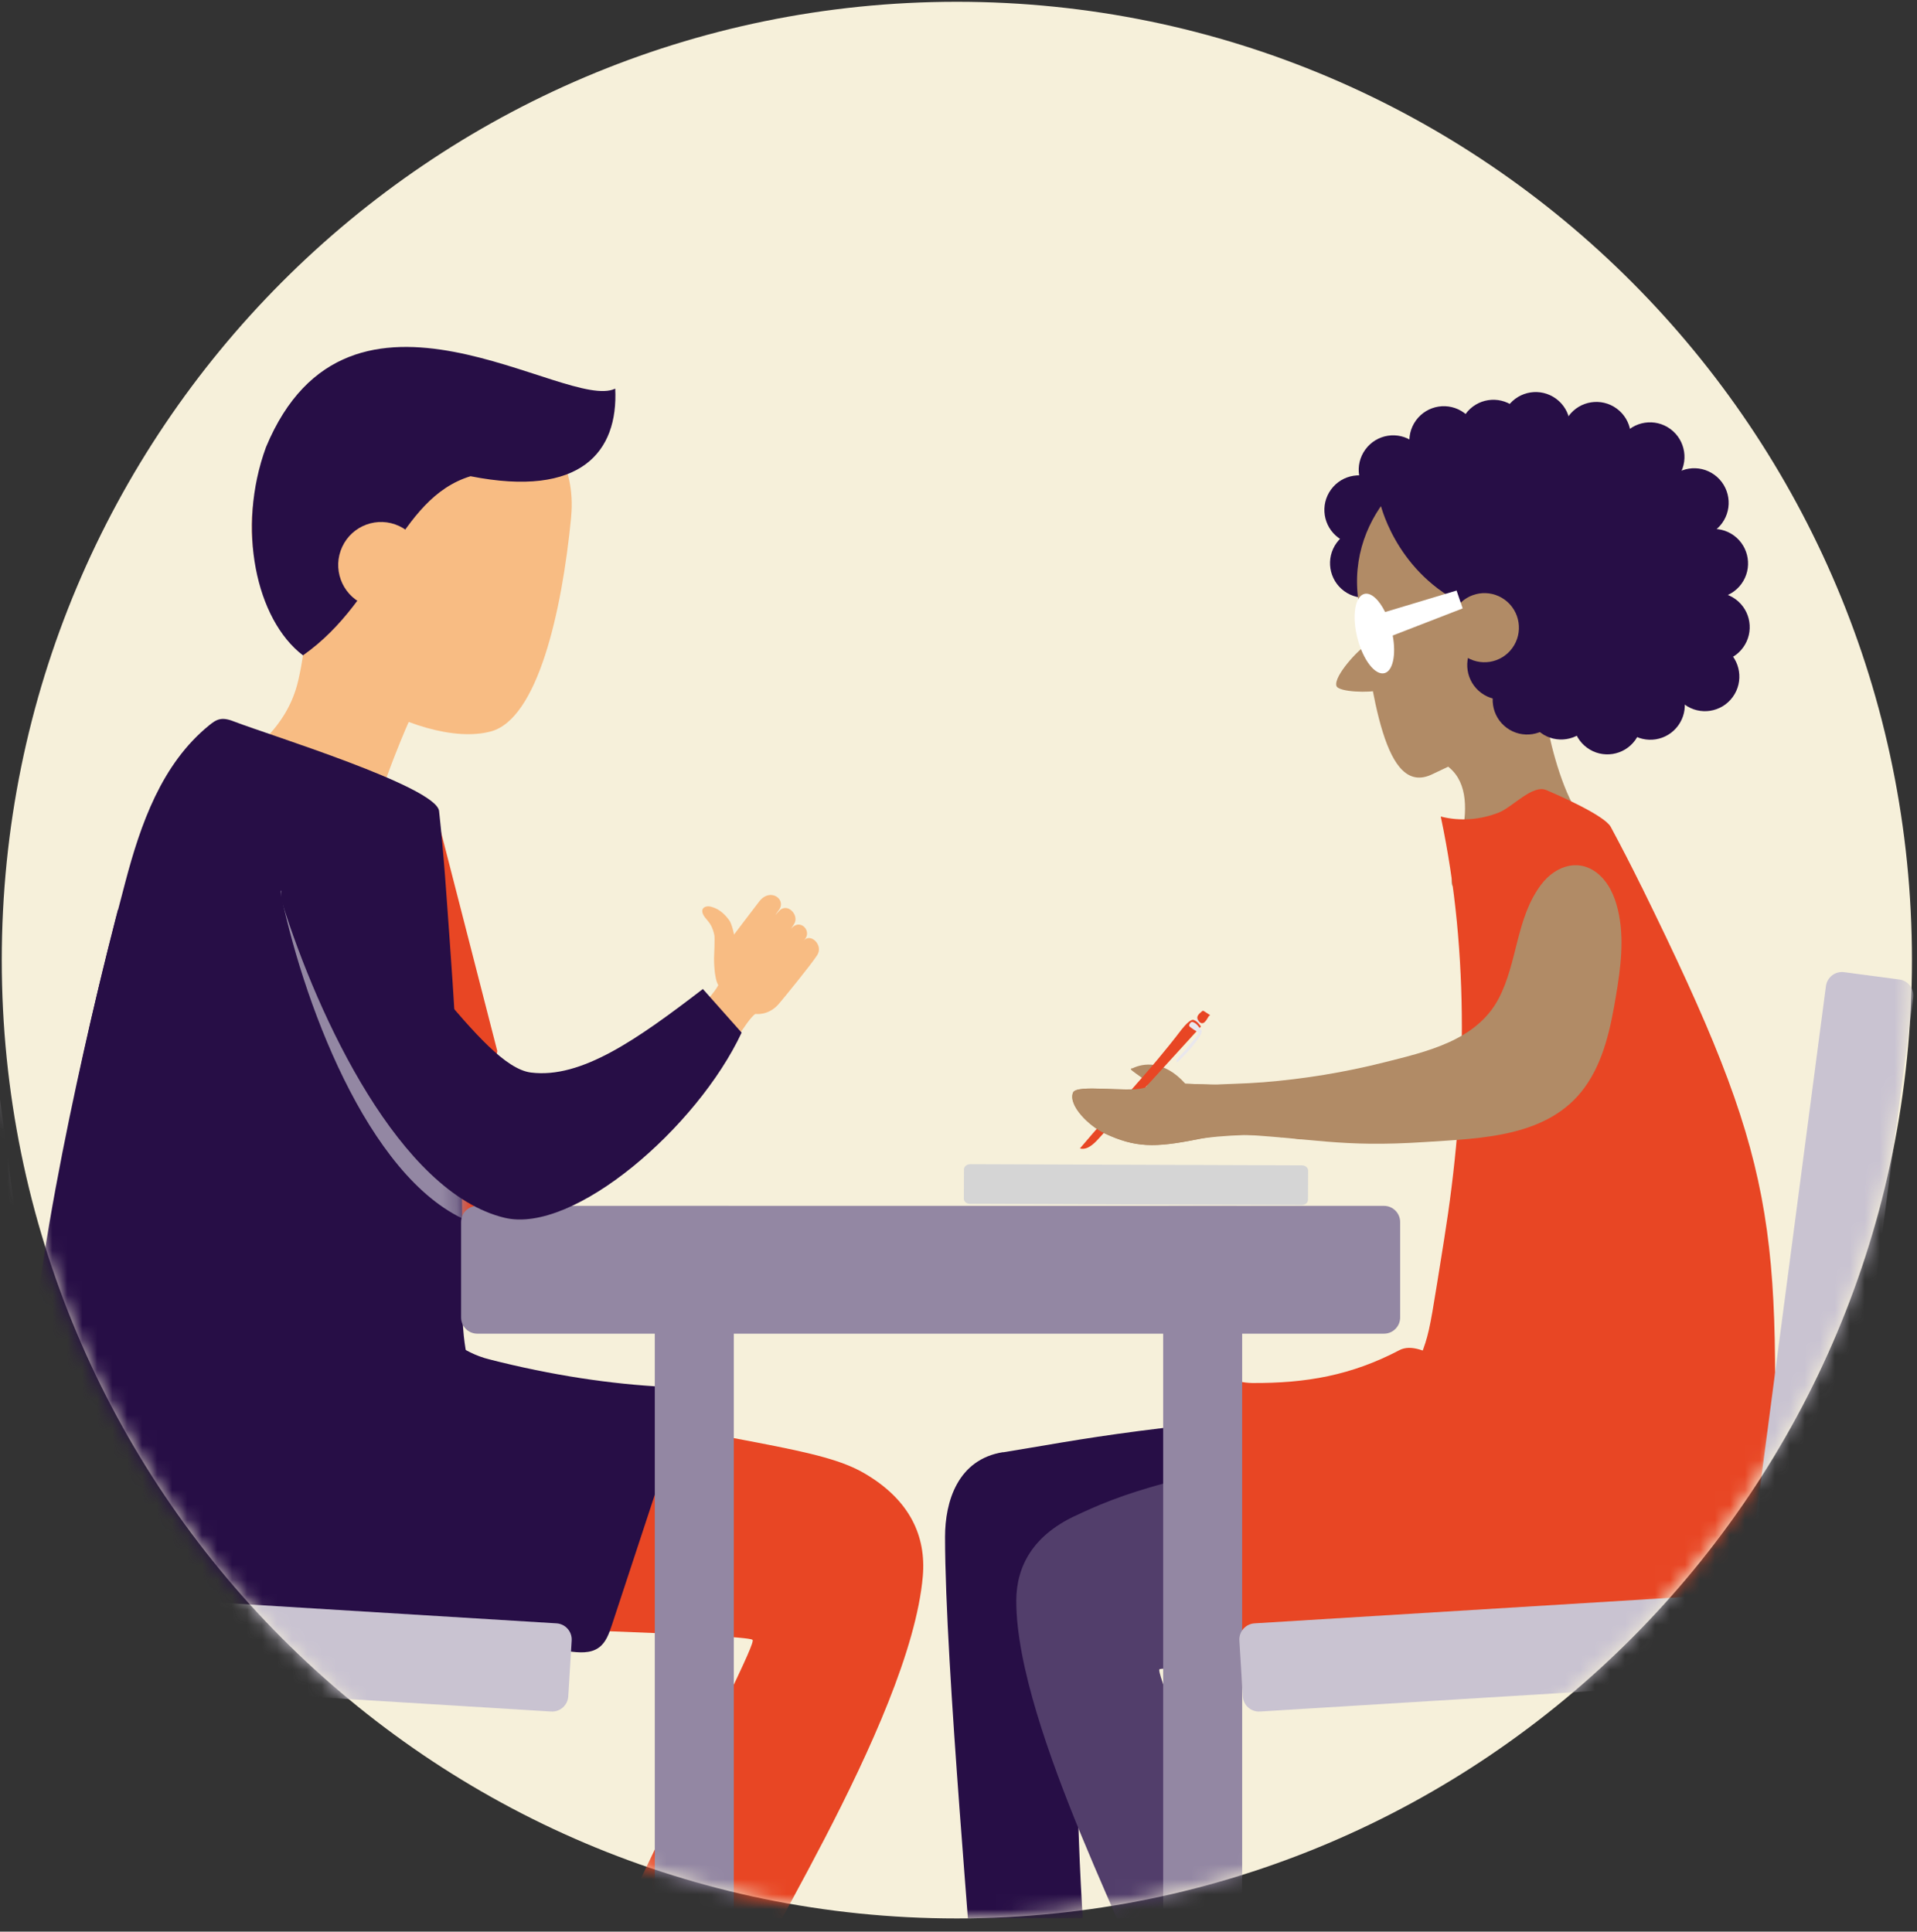
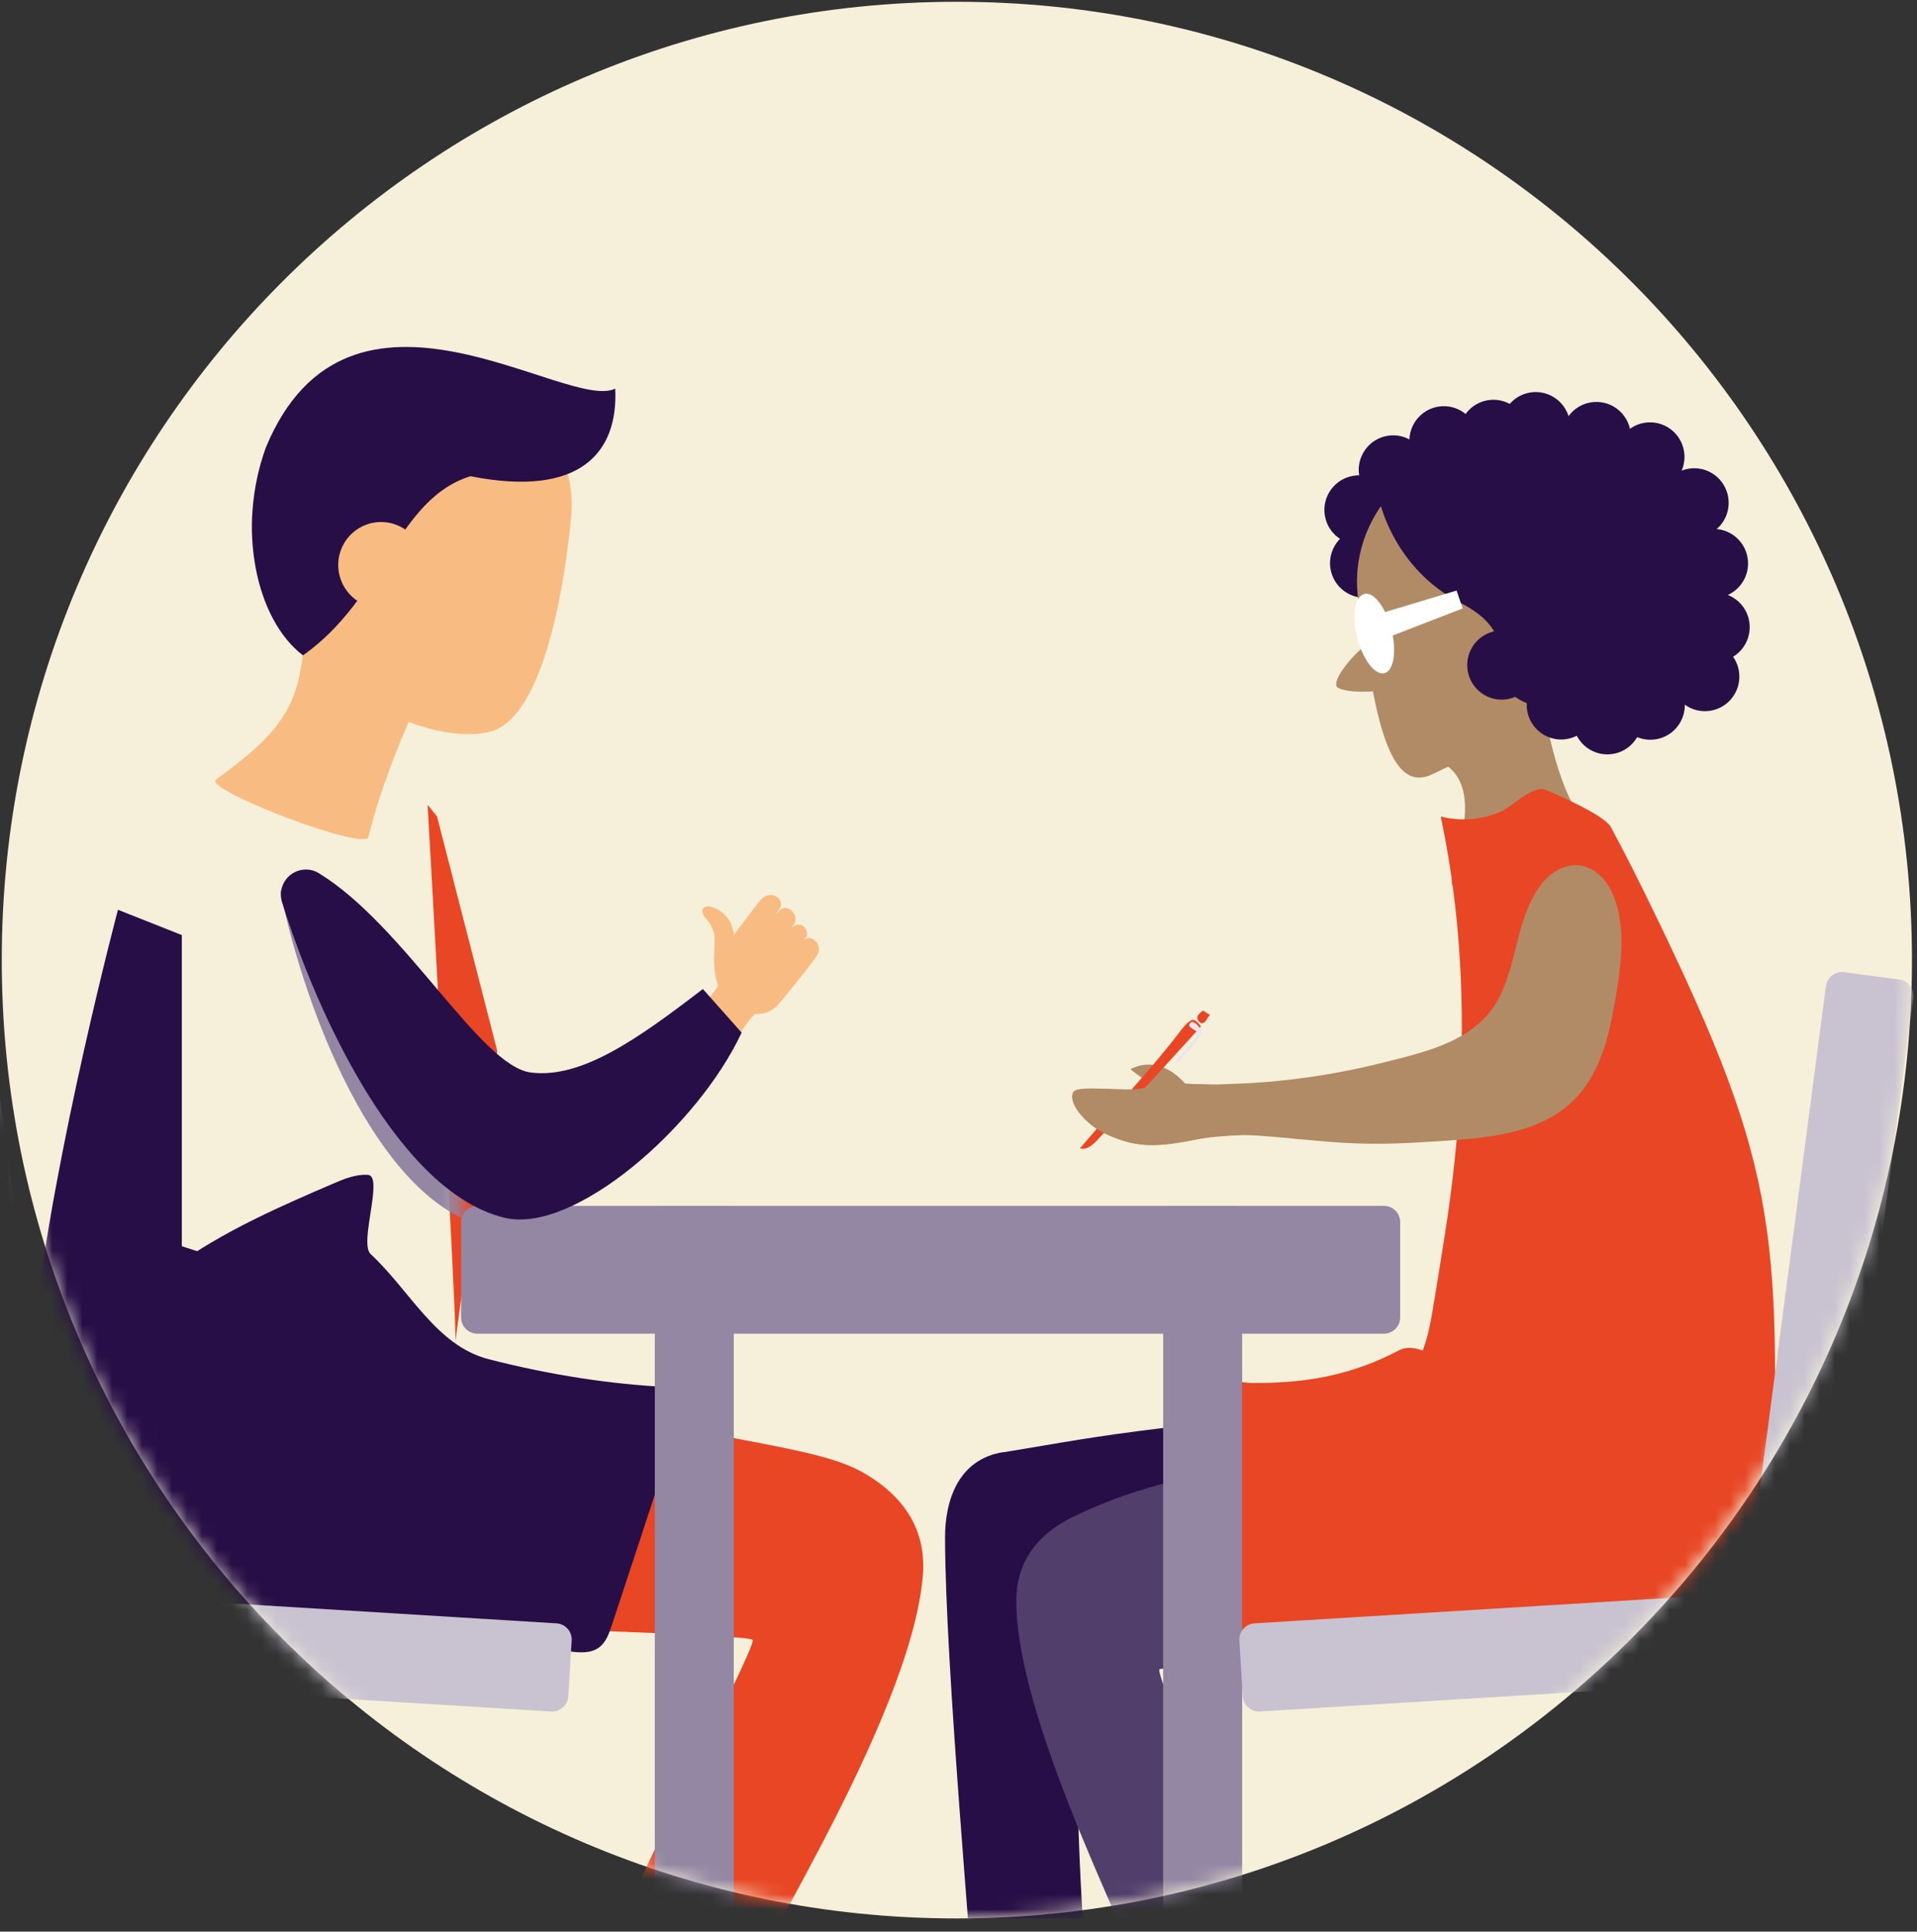
<svg xmlns="http://www.w3.org/2000/svg" width="128" height="129" viewBox="0 0 128 129" fill="none">
  <rect x="0" y="0" width="128" height="129" fill="#333333" stroke="none" />
  <g clip-path="url(#clip0_1088_74622)">
    <path d="M63.89 128.119C99.111 128.119 127.663 99.465 127.663 64.119C127.663 28.773 99.111 0.119 63.89 0.119C28.67 0.119 0.118 28.773 0.118 64.119C0.118 99.465 28.67 128.119 63.89 128.119Z" fill="#F6F0DA" />
    <mask id="mask0_1088_74622" style="mask-type:luminance" maskUnits="userSpaceOnUse" x="0" y="0" width="128" height="129">
      <path d="M63.772 128.119C98.993 128.119 127.544 99.465 127.544 64.119C127.544 28.773 98.993 0.119 63.772 0.119C28.552 0.119 0 28.773 0 64.119C0 99.465 28.552 128.119 63.772 128.119Z" fill="white" />
    </mask>
    <g mask="url(#mask0_1088_74622)">
-       <path d="M87.336 80.133L87.345 78.172C87.345 77.98 87.163 77.825 86.931 77.825L64.784 77.747C64.556 77.747 64.369 77.898 64.365 78.09L64.356 80.051C64.356 80.243 64.538 80.398 64.77 80.398L86.917 80.476C87.145 80.476 87.332 80.325 87.336 80.133Z" fill="#D5D5D5" />
-       <path d="M92.966 38.972C93.715 37.942 93.491 36.498 92.465 35.746C91.439 34.994 90 35.219 89.251 36.248C88.501 37.278 88.725 38.722 89.751 39.474C90.777 40.226 92.216 40.001 92.966 38.972Z" fill="#270E46" />
+       <path d="M92.966 38.972C93.715 37.942 93.491 36.498 92.465 35.746C91.439 34.994 90 35.219 89.251 36.248C88.501 37.278 88.725 38.722 89.751 39.474C90.777 40.226 92.216 40.001 92.966 38.972" fill="#270E46" />
      <path d="M92.588 35.416C93.338 34.387 93.114 32.942 92.088 32.19C91.062 31.438 89.623 31.663 88.874 32.693C88.124 33.722 88.348 35.166 89.374 35.919C90.4 36.671 91.839 36.446 92.588 35.416Z" fill="#270E46" />
      <path d="M90.707 40.142C91.655 46.506 92.443 53.262 95.641 51.703C101.066 49.061 104.437 48.7 103.471 41.884C102.633 35.987 102.063 30.803 98.538 30.323C95.012 29.843 89.833 34.25 90.707 40.142Z" fill="#B18B66" />
      <path d="M105.498 44.104C108.91 40.522 108.967 35.018 105.624 31.811C102.282 28.605 96.806 28.909 93.394 32.492C89.981 36.074 89.924 41.578 93.267 44.785C96.609 47.991 102.085 47.687 105.498 44.104Z" fill="#B18B66" />
      <path d="M89.235 45.806C89.03 45.152 90.789 43.282 91.194 43.127C91.599 42.972 92.433 45.925 91.982 46.098C91.531 46.272 89.372 46.236 89.235 45.806Z" fill="#B18B66" />
      <path d="M102.933 46.204C102.933 46.204 103.913 54.862 107.365 56.289C107.57 57.898 98.046 60.632 96.993 59.16C96.465 58.547 99.444 53.011 96.51 51.068C93.741 49.23 102.933 46.204 102.933 46.204Z" fill="#B18B66" />
      <path d="M108.298 47.868C115.026 48.101 117.131 36.645 111.878 31.411C109.268 28.81 102.7 27.466 97.48 28.325C92.259 29.185 92.132 33.509 92.132 33.509C92.132 33.509 93.061 37.953 97.516 40.257C103.93 43.571 95.047 47.411 108.294 47.868H108.298Z" fill="#270E46" />
      <path d="M94.88 32.743C95.63 31.714 95.406 30.27 94.38 29.517C93.354 28.765 91.915 28.99 91.166 30.02C90.416 31.049 90.64 32.493 91.666 33.246C92.692 33.998 94.131 33.773 94.88 32.743Z" fill="#270E46" />
      <path d="M98.263 30.797C99.013 29.767 98.789 28.323 97.763 27.571C96.737 26.819 95.298 27.044 94.548 28.073C93.799 29.103 94.023 30.547 95.049 31.299C96.075 32.051 97.514 31.827 98.263 30.797Z" fill="#270E46" />
      <path d="M104.399 29.853C105.149 28.823 104.924 27.379 103.899 26.627C102.873 25.875 101.434 26.099 100.684 27.129C99.935 28.159 100.159 29.603 101.185 30.355C102.21 31.107 103.65 30.882 104.399 29.853Z" fill="#270E46" />
      <path d="M101.574 30.368C102.323 29.339 102.099 27.895 101.073 27.142C100.048 26.39 98.608 26.615 97.859 27.645C97.109 28.674 97.334 30.119 98.359 30.871C99.385 31.623 100.824 31.398 101.574 30.368Z" fill="#270E46" />
      <path d="M108.45 30.512C109.199 29.482 108.975 28.038 107.949 27.286C106.924 26.534 105.484 26.759 104.735 27.788C103.985 28.818 104.21 30.262 105.235 31.014C106.261 31.766 107.7 31.541 108.45 30.512Z" fill="#270E46" />
      <path d="M112.032 31.875C112.781 30.846 112.557 29.401 111.531 28.649C110.506 27.897 109.066 28.122 108.317 29.151C107.567 30.181 107.792 31.625 108.817 32.377C109.843 33.13 111.282 32.905 112.032 31.875Z" fill="#270E46" />
      <path d="M114.982 34.942C115.732 33.912 115.507 32.468 114.482 31.716C113.456 30.963 112.017 31.188 111.267 32.218C110.518 33.247 110.742 34.692 111.768 35.444C112.793 36.196 114.233 35.971 114.982 34.942Z" fill="#270E46" />
      <path d="M116.277 38.992C117.026 37.963 116.802 36.519 115.777 35.766C114.751 35.014 113.311 35.239 112.562 36.269C111.813 37.298 112.037 38.742 113.063 39.495C114.088 40.247 115.528 40.022 116.277 38.992Z" fill="#270E46" />
      <path d="M116.387 43.245C117.137 42.216 116.913 40.772 115.887 40.019C114.861 39.267 113.422 39.492 112.672 40.522C111.923 41.551 112.147 42.995 113.173 43.748C114.199 44.5 115.638 44.275 116.387 43.245Z" fill="#270E46" />
      <path d="M112.053 48.455C112.803 47.426 112.579 45.981 111.553 45.229C110.527 44.477 109.088 44.702 108.338 45.732C107.589 46.761 107.813 48.205 108.839 48.958C109.865 49.71 111.304 49.485 112.053 48.455Z" fill="#270E46" />
      <path d="M109.182 49.433C109.932 48.403 109.708 46.959 108.682 46.207C107.656 45.455 106.217 45.68 105.467 46.709C104.718 47.739 104.942 49.183 105.968 49.935C106.994 50.687 108.433 50.462 109.182 49.433Z" fill="#270E46" />
      <path d="M115.696 46.548C116.445 45.519 116.221 44.074 115.195 43.322C114.17 42.57 112.73 42.795 111.981 43.824C111.232 44.854 111.456 46.298 112.482 47.05C113.507 47.802 114.947 47.578 115.696 46.548Z" fill="#270E46" />
      <path d="M106.098 48.44C106.848 47.41 106.624 45.966 105.598 45.214C104.572 44.462 103.133 44.686 102.383 45.716C101.634 46.745 101.858 48.19 102.884 48.942C103.91 49.694 105.349 49.469 106.098 48.44Z" fill="#270E46" />
-       <path d="M103.825 48.108C104.574 47.078 104.35 45.634 103.324 44.882C102.299 44.13 100.859 44.354 100.11 45.384C99.361 46.413 99.585 47.858 100.61 48.61C101.636 49.362 103.075 49.137 103.825 48.108Z" fill="#270E46" />
      <path d="M102.127 45.778C102.876 44.748 102.652 43.304 101.626 42.552C100.6 41.8 99.161 42.024 98.412 43.054C97.662 44.083 97.886 45.528 98.912 46.28C99.938 47.032 101.377 46.807 102.127 45.778Z" fill="#270E46" />
-       <path d="M100.977 43.28C101.727 42.251 101.503 40.807 100.477 40.054C99.451 39.302 98.012 39.527 97.262 40.557C96.513 41.586 96.737 43.031 97.763 43.783C98.789 44.535 100.228 44.31 100.977 43.28Z" fill="#B18B66" />
      <path d="M97.662 40.627L97.257 39.438L92.487 40.874C92.082 40.051 91.544 39.548 91.098 39.663C90.469 39.822 90.26 41.139 90.633 42.602C91.002 44.065 91.813 45.116 92.442 44.956C93.007 44.81 93.23 43.722 92.993 42.442L97.662 40.632V40.627Z" fill="white" />
      <path fill-rule="evenodd" clip-rule="evenodd" d="M66.979 96.989C71.712 96.239 77.624 94.899 93.777 94.081H111.374C111.068 105.363 107.789 108.262 98.701 107.891C92.401 107.635 72.955 108.911 72.431 109.176C72.199 109.295 71.27 116.975 72.764 134.483L65.034 133.939C65.034 132.051 63.102 111.21 63.102 102.643C63.102 100.284 63.941 97.459 66.979 96.979V96.989Z" fill="#270E46" />
      <path fill-rule="evenodd" clip-rule="evenodd" d="M71.735 101.262C74.468 99.959 78.709 98.103 93.754 96.188H111.351C111.046 107.47 108.226 112.741 99.143 112.37C92.844 112.114 77.948 111.209 77.424 111.474C77.192 111.593 78.955 115.817 84.603 131.036L76.595 133.34C76.595 131.452 67.858 115.488 67.858 106.921C67.858 104.562 69.006 102.56 71.735 101.257V101.262Z" fill="#523E6B" />
      <path fill-rule="evenodd" clip-rule="evenodd" d="M29.18 54.524L33.203 70.186C33.203 70.186 30.233 90.081 30.41 89.806C30.588 89.537 28.552 53.747 28.552 53.747" fill="#E84624" />
-       <path d="M35.294 41.916C35.521 41.212 32.392 38.227 31.718 38.007C31.044 37.783 29.363 42.698 30.114 42.945C30.866 43.191 35.066 42.62 35.294 41.916Z" fill="#F8BC83" />
      <path d="M36.847 36.239C37.456 30.612 33.475 25.562 27.955 24.96C22.436 24.358 17.467 28.433 16.858 34.06C16.249 39.687 20.23 44.737 25.749 45.339C31.269 45.94 36.238 41.866 36.847 36.239Z" fill="#F8BC83" />
      <path d="M38.141 34.487C37.521 40.919 35.886 48.01 32.779 48.846C28.005 50.135 18.235 44.421 19.145 38.922C20.298 31.973 21.528 26.433 26.283 25.07C31.039 23.708 38.792 27.699 38.136 34.492L38.141 34.487Z" fill="#F8BC83" />
      <path d="M24.302 37.203C19.783 36.152 21.09 40.367 19.915 45.441C19.182 48.609 16.799 50.255 14.417 52.074C13.574 52.719 24.37 56.883 24.607 55.887C25.486 52.156 27.422 47.914 27.422 47.914C27.422 47.914 28.82 38.255 24.302 37.203Z" fill="#F8BC83" />
      <path fill-rule="evenodd" clip-rule="evenodd" d="M31.417 31.804C26.516 33.303 25.619 39.978 20.23 43.767C17.091 41.377 15.78 35.274 17.761 29.861C23.318 16.503 37.863 27.548 41.079 25.953C41.288 30.163 38.806 33.267 31.417 31.804Z" fill="#270E46" />
      <path d="M28.034 38.948C28.703 37.512 28.086 35.803 26.655 35.131C25.224 34.459 23.521 35.079 22.852 36.515C22.182 37.951 22.8 39.66 24.231 40.332C25.662 41.004 27.365 40.384 28.034 38.948Z" fill="#F8BC83" />
      <path fill-rule="evenodd" clip-rule="evenodd" d="M57.755 98.414C54.766 96.654 49.897 96.513 32.911 92.823L12.827 91.064C12.057 103.973 14.959 107.868 25.363 108.357C32.578 108.695 49.674 109.148 50.243 109.505C50.498 109.665 48.066 114.309 40.103 131.118L49.018 134.551C49.209 132.398 60.765 115.05 61.617 105.267C61.85 102.574 60.743 100.174 57.755 98.414Z" fill="#E84624" />
      <path d="M109.611 59.224C108.95 57.88 108.262 56.545 107.552 55.224C107.137 54.451 104.031 53.098 103.238 52.76C102.336 52.376 100.983 53.903 100.09 54.259C98.865 54.748 97.48 54.863 96.2 54.529C98.163 63.795 97.922 73.436 96.423 82.789C94.925 92.143 95.804 87.306 92.793 96.284L116.885 105.523C117.354 105.039 117.833 104.536 118.074 103.905C118.27 103.388 118.293 102.826 118.311 102.273C118.944 81.61 118.725 77.756 109.615 59.224H109.611Z" fill="#E84624" />
      <path d="M114.504 100.722C113.292 99.47 111.793 98.565 110.313 97.673C108.213 96.407 106.113 95.141 104.013 93.874C102.587 93.015 101.075 92.133 99.426 92.147C97.65 92.16 95.026 89.335 93.441 90.167C90.225 91.854 87.218 92.38 83.62 92.361C82.485 92.357 80.663 91.63 79.761 92.361C77.866 93.893 77.466 88.521 79.529 100.695C80.08 103.959 81.41 107.081 83.365 109.696C83.51 109.893 83.67 110.089 83.884 110.194C84.121 110.309 84.389 110.29 84.649 110.277C94.648 109.591 104.628 108.617 114.576 107.356C115.301 107.264 116.13 107.1 116.485 106.437C116.649 106.135 116.676 105.774 116.672 105.426C116.64 103.644 115.72 101.984 114.508 100.727L114.504 100.722Z" fill="#E84624" />
      <path d="M3.731 80.503C3.731 80.503 -1.913 102.29 7.165 105.824C13.064 104.014 17.51 84.965 17.51 84.965L3.726 80.503H3.731Z" fill="#270E46" />
      <path d="M7.876 60.755C7.876 60.755 3.608 76.837 2.282 88.741C6.951 96.677 12.14 85.573 12.14 85.573V62.446L7.871 60.755H7.876Z" fill="#270E46" />
-       <path d="M31.95 95.936C31.189 88.846 30.784 91.392 30.852 84.261C30.921 77.102 30.543 69.97 30.028 62.825C29.818 59.936 29.645 57.134 29.317 54.162C29.135 52.535 17.929 49.07 15.711 48.215C15.383 48.087 15.028 47.959 14.681 48.032C14.413 48.087 14.189 48.256 13.975 48.43C10.787 51.013 9.388 55.049 8.373 58.889C5.134 71.154 2.469 83.269 2.715 96.059C2.724 96.444 2.733 96.823 2.742 97.207C2.761 97.742 5.403 99.516 6.405 99.79C7.721 100.151 9.019 100.585 10.304 101.052C12.969 102.025 15.574 103.159 18.189 104.261C23.159 106.354 28.347 108.53 33.795 108.8C33.235 108.773 32.082 97.138 31.955 95.931L31.95 95.936Z" fill="#270E46" />
      <path d="M45.783 93.317C45.72 92.773 45.005 92.65 44.462 92.623C40.827 92.44 36.883 91.859 32.646 90.776C29.121 89.875 27.413 86.227 24.743 83.745C23.96 83.013 25.636 78.538 24.57 78.46C23.764 78.405 22.989 78.725 22.247 79.045C18.821 80.517 15.382 82.026 12.303 84.124C9.219 86.223 6.481 88.97 4.933 92.371L3.484 97.281C2.887 100.111 3.471 103.457 5.826 105.125C7.197 106.095 8.932 106.351 10.595 106.575C17.646 107.53 24.698 108.481 31.749 109.436C33.808 109.715 35.871 109.994 37.935 110.273C38.641 110.369 39.424 110.447 39.998 110.021C40.458 109.683 40.663 109.103 40.846 108.554C42.467 103.635 44.089 98.716 45.706 93.797C45.756 93.642 45.806 93.482 45.788 93.322L45.783 93.317Z" fill="#270E46" />
      <mask id="mask1_1088_74622" style="mask-type:luminance" maskUnits="userSpaceOnUse" x="17" y="56" width="14" height="30">
        <path d="M30.847 84.261C30.916 77.102 30.538 69.971 30.023 62.825C29.813 59.936 22.452 61.043 22.124 58.071C21.942 56.444 18.526 55.808 17.51 59.648C14.271 71.913 30.779 91.392 30.847 84.261Z" fill="white" />
      </mask>
      <g mask="url(#mask1_1088_74622)">
        <path fill-rule="evenodd" clip-rule="evenodd" d="M31.79 81.751C36.286 83.292 45.251 79.402 48.776 73.395L46.476 70.254C41.803 73.189 37.835 75.47 34.528 74.734C31.189 73.989 27.062 64.165 21.669 60.147C21.209 59.804 20.598 59.74 20.07 59.955C19.318 60.261 18.589 58.944 18.758 59.74C20.448 67.69 25.012 79.424 31.79 81.751Z" fill="#9387A3" />
      </g>
      <path d="M93.49 87.983V81.615C93.49 81.016 93.007 80.531 92.411 80.531H31.868C31.272 80.531 30.788 81.016 30.788 81.615V87.983C30.788 88.581 31.272 89.066 31.868 89.066H92.411C93.007 89.066 93.49 88.581 93.49 87.983Z" fill="#9387A3" />
      <path d="M48.636 80.535H44.081C43.882 80.535 43.721 80.697 43.721 80.896V150.309C43.721 150.508 43.882 150.67 44.081 150.67H48.636C48.834 150.67 48.996 150.508 48.996 150.309V80.896C48.996 80.697 48.834 80.535 48.636 80.535Z" fill="#9387A3" />
      <path d="M82.58 80.535H78.025C77.826 80.535 77.665 80.697 77.665 80.896V150.309C77.665 150.508 77.826 150.67 78.025 150.67H82.58C82.779 150.67 82.94 150.508 82.94 150.309V80.896C82.94 80.697 82.779 80.535 82.58 80.535Z" fill="#9387A3" />
      <path d="M43.952 70.378C44.444 69.783 47.583 66.602 47.961 65.792C47.66 65.294 47.678 63.973 47.678 63.973C47.678 63.973 47.742 62.629 47.697 62.442C47.569 61.884 47.419 61.678 47.159 61.376C46.576 60.704 47.068 60.458 47.437 60.544C47.879 60.65 48.284 60.901 48.69 61.454C48.877 61.71 49.013 62.414 49.013 62.414C49.013 62.414 49.974 61.134 50.703 60.192C51.437 59.251 52.539 60.074 52.006 60.773C51.837 60.997 51.769 61.107 51.769 61.107L51.983 60.878C52.543 60.197 53.413 61.12 53.017 61.715L52.808 62.039C53.377 61.308 54.179 62.099 53.782 62.675L53.664 62.826C54.097 62.268 55.012 63.109 54.561 63.795C54.115 64.48 52.27 66.734 51.988 67.059C51.295 67.85 50.448 67.712 50.448 67.712C49.947 67.946 48.262 70.908 47.027 72.672C46.376 73.605 43.438 70.995 43.948 70.382L43.952 70.378Z" fill="#F8BC83" />
      <path fill-rule="evenodd" clip-rule="evenodd" d="M33.69 81.326C38.314 82.442 46.572 75.269 49.519 68.961L46.932 66.049C42.554 69.409 38.815 72.051 35.449 71.626C32.05 71.196 27.017 61.802 21.268 58.3C20.776 58.003 20.166 57.994 19.656 58.259C18.936 58.634 18.59 59.471 18.831 60.248C21.259 68.005 26.716 79.644 33.69 81.326Z" fill="#270E46" />
      <path d="M19.159 110.643H15.232V138.405H19.159V110.643Z" fill="#CBCBCB" />
      <path fill-rule="evenodd" clip-rule="evenodd" d="M4.336 106.392L-0.993 65.857C-1.071 65.263 -1.613 64.847 -2.205 64.924L-5.894 65.413C-6.487 65.491 -6.901 66.035 -6.824 66.629L-0.866 111.964H-0.825V111.987L36.801 114.3C37.398 114.337 37.908 113.88 37.944 113.286L38.172 109.56C38.209 108.961 37.753 108.449 37.161 108.412L4.336 106.396V106.392Z" fill="#C9C3D1" />
      <path fill-rule="evenodd" clip-rule="evenodd" d="M116.59 106.392L121.919 65.857C121.997 65.263 122.539 64.847 123.131 64.924L126.821 65.413C127.413 65.491 127.827 66.035 127.75 66.629L121.792 111.964H121.751V111.987L84.125 114.3C83.528 114.337 83.018 113.88 82.982 113.286L82.754 109.56C82.718 108.961 83.173 108.449 83.765 108.412L116.59 106.396V106.392Z" fill="#C9C3D1" />
      <path d="M107.548 59.42C107.361 59.068 107.128 58.744 106.837 58.469C105.539 57.258 103.89 57.77 102.906 59.073C101.22 61.304 101.339 64.275 100.063 66.694C98.588 69.496 95.244 70.236 92.433 70.945C89.787 71.612 87.086 72.056 84.362 72.275C81.802 72.481 79.237 72.307 76.755 73.075C76.568 73.135 76.377 73.199 76.24 73.34C76.067 73.523 76.026 73.788 76.003 74.04C75.848 75.749 80.198 75.635 81.957 75.718C87.783 75.996 89.377 76.65 95.189 76.266C98.934 76.019 103.421 75.946 105.826 72.6C107.083 70.853 107.538 68.664 107.894 66.543C108.217 64.627 108.477 62.648 108.03 60.76C107.921 60.298 107.766 59.836 107.543 59.42H107.548Z" fill="#B18B66" />
      <path fill-rule="evenodd" clip-rule="evenodd" d="M83.628 72.527L79.15 72.376C77.701 70.757 76.308 71.009 75.62 71.343C74.973 71.365 77.419 72.367 76.321 72.664C75.224 72.961 71.876 72.385 71.648 72.965C71.311 73.82 72.714 75.205 73.789 75.704C75.797 76.636 77.073 76.655 79.906 76.092C81.391 75.795 85.026 75.658 85.582 75.973L83.628 72.527Z" fill="#B18B66" />
      <path d="M80.253 68.165C80.253 68.165 80.271 68.138 80.276 68.12C80.285 68.079 80.249 68.042 80.212 68.024C80.176 68.005 80.135 67.987 80.112 67.955C80.098 67.932 80.089 67.9 80.062 67.905C80.053 67.905 80.043 67.914 80.034 67.923C79.916 68.033 79.797 68.147 79.679 68.257C79.661 68.27 79.643 68.289 79.647 68.312C79.647 68.321 79.647 68.33 79.656 68.344C79.674 68.389 79.697 68.435 79.716 68.485C79.775 68.627 79.848 68.709 79.962 68.581C80.075 68.458 80.162 68.302 80.258 68.165H80.253Z" fill="#E9E7ED" />
      <path d="M78.923 68.722C79.06 68.544 79.492 68.037 79.702 68.115C79.911 68.192 80.066 68.371 80.189 68.553C77.898 71.063 75.611 73.573 73.32 76.082C72.997 76.434 72.569 76.823 72.108 76.695C74.436 73.929 76.7 71.644 78.918 68.722H78.923Z" fill="#E84624" />
      <path d="M80.412 68.279C80.531 68.183 80.603 68.041 80.681 67.913C80.704 67.877 80.726 67.84 80.767 67.822C80.776 67.817 80.79 67.813 80.795 67.799C80.795 67.79 80.786 67.781 80.776 67.776L80.394 67.529C80.394 67.529 80.348 67.502 80.326 67.502C80.298 67.502 80.275 67.52 80.257 67.538C80.116 67.657 79.879 67.845 79.961 68.05C80.034 68.238 80.221 68.434 80.412 68.279Z" fill="#E84624" />
      <path d="M80.212 68.782C80.212 68.782 80.235 68.814 80.239 68.832C80.244 68.851 80.244 68.864 80.239 68.883C80.23 69.011 80.157 69.129 80.089 69.235C79.834 69.614 79.552 69.971 79.242 70.304C79.146 70.409 79.041 70.51 78.941 70.615C78.836 70.72 78.732 70.83 78.627 70.935C78.6 70.908 78.568 70.885 78.531 70.871C78.686 70.56 78.978 70.336 79.201 70.071C79.292 69.962 79.374 69.847 79.465 69.737C79.652 69.509 79.875 69.308 79.998 69.038C80.007 69.02 80.012 69.006 80.012 68.988C80.012 68.947 79.966 68.919 79.93 68.896C79.775 68.809 79.624 68.709 79.483 68.599C79.447 68.572 79.406 68.535 79.401 68.49C79.392 68.43 79.433 68.375 79.47 68.329C79.497 68.293 79.529 68.261 79.574 68.252C79.602 68.247 79.634 68.252 79.661 68.261C79.902 68.343 80.062 68.595 80.208 68.787L80.212 68.782Z" fill="#E9E7ED" />
      <path fill-rule="evenodd" clip-rule="evenodd" d="M83.628 72.526L79.15 72.375C79.15 72.375 77.419 72.366 76.321 72.668C75.224 72.965 71.876 72.389 71.648 72.969C71.311 73.824 72.714 75.209 73.789 75.708C75.797 76.64 77.073 76.659 79.906 76.096C83.077 75.374 86.848 76.096 86.848 76.096L83.628 72.531V72.526Z" fill="#B18B66" />
    </g>
  </g>
  <defs>
    <clipPath id="clip0_1088_74622">
      <rect width="128" height="128" fill="white" transform="translate(0 0.119)" />
    </clipPath>
  </defs>
</svg>